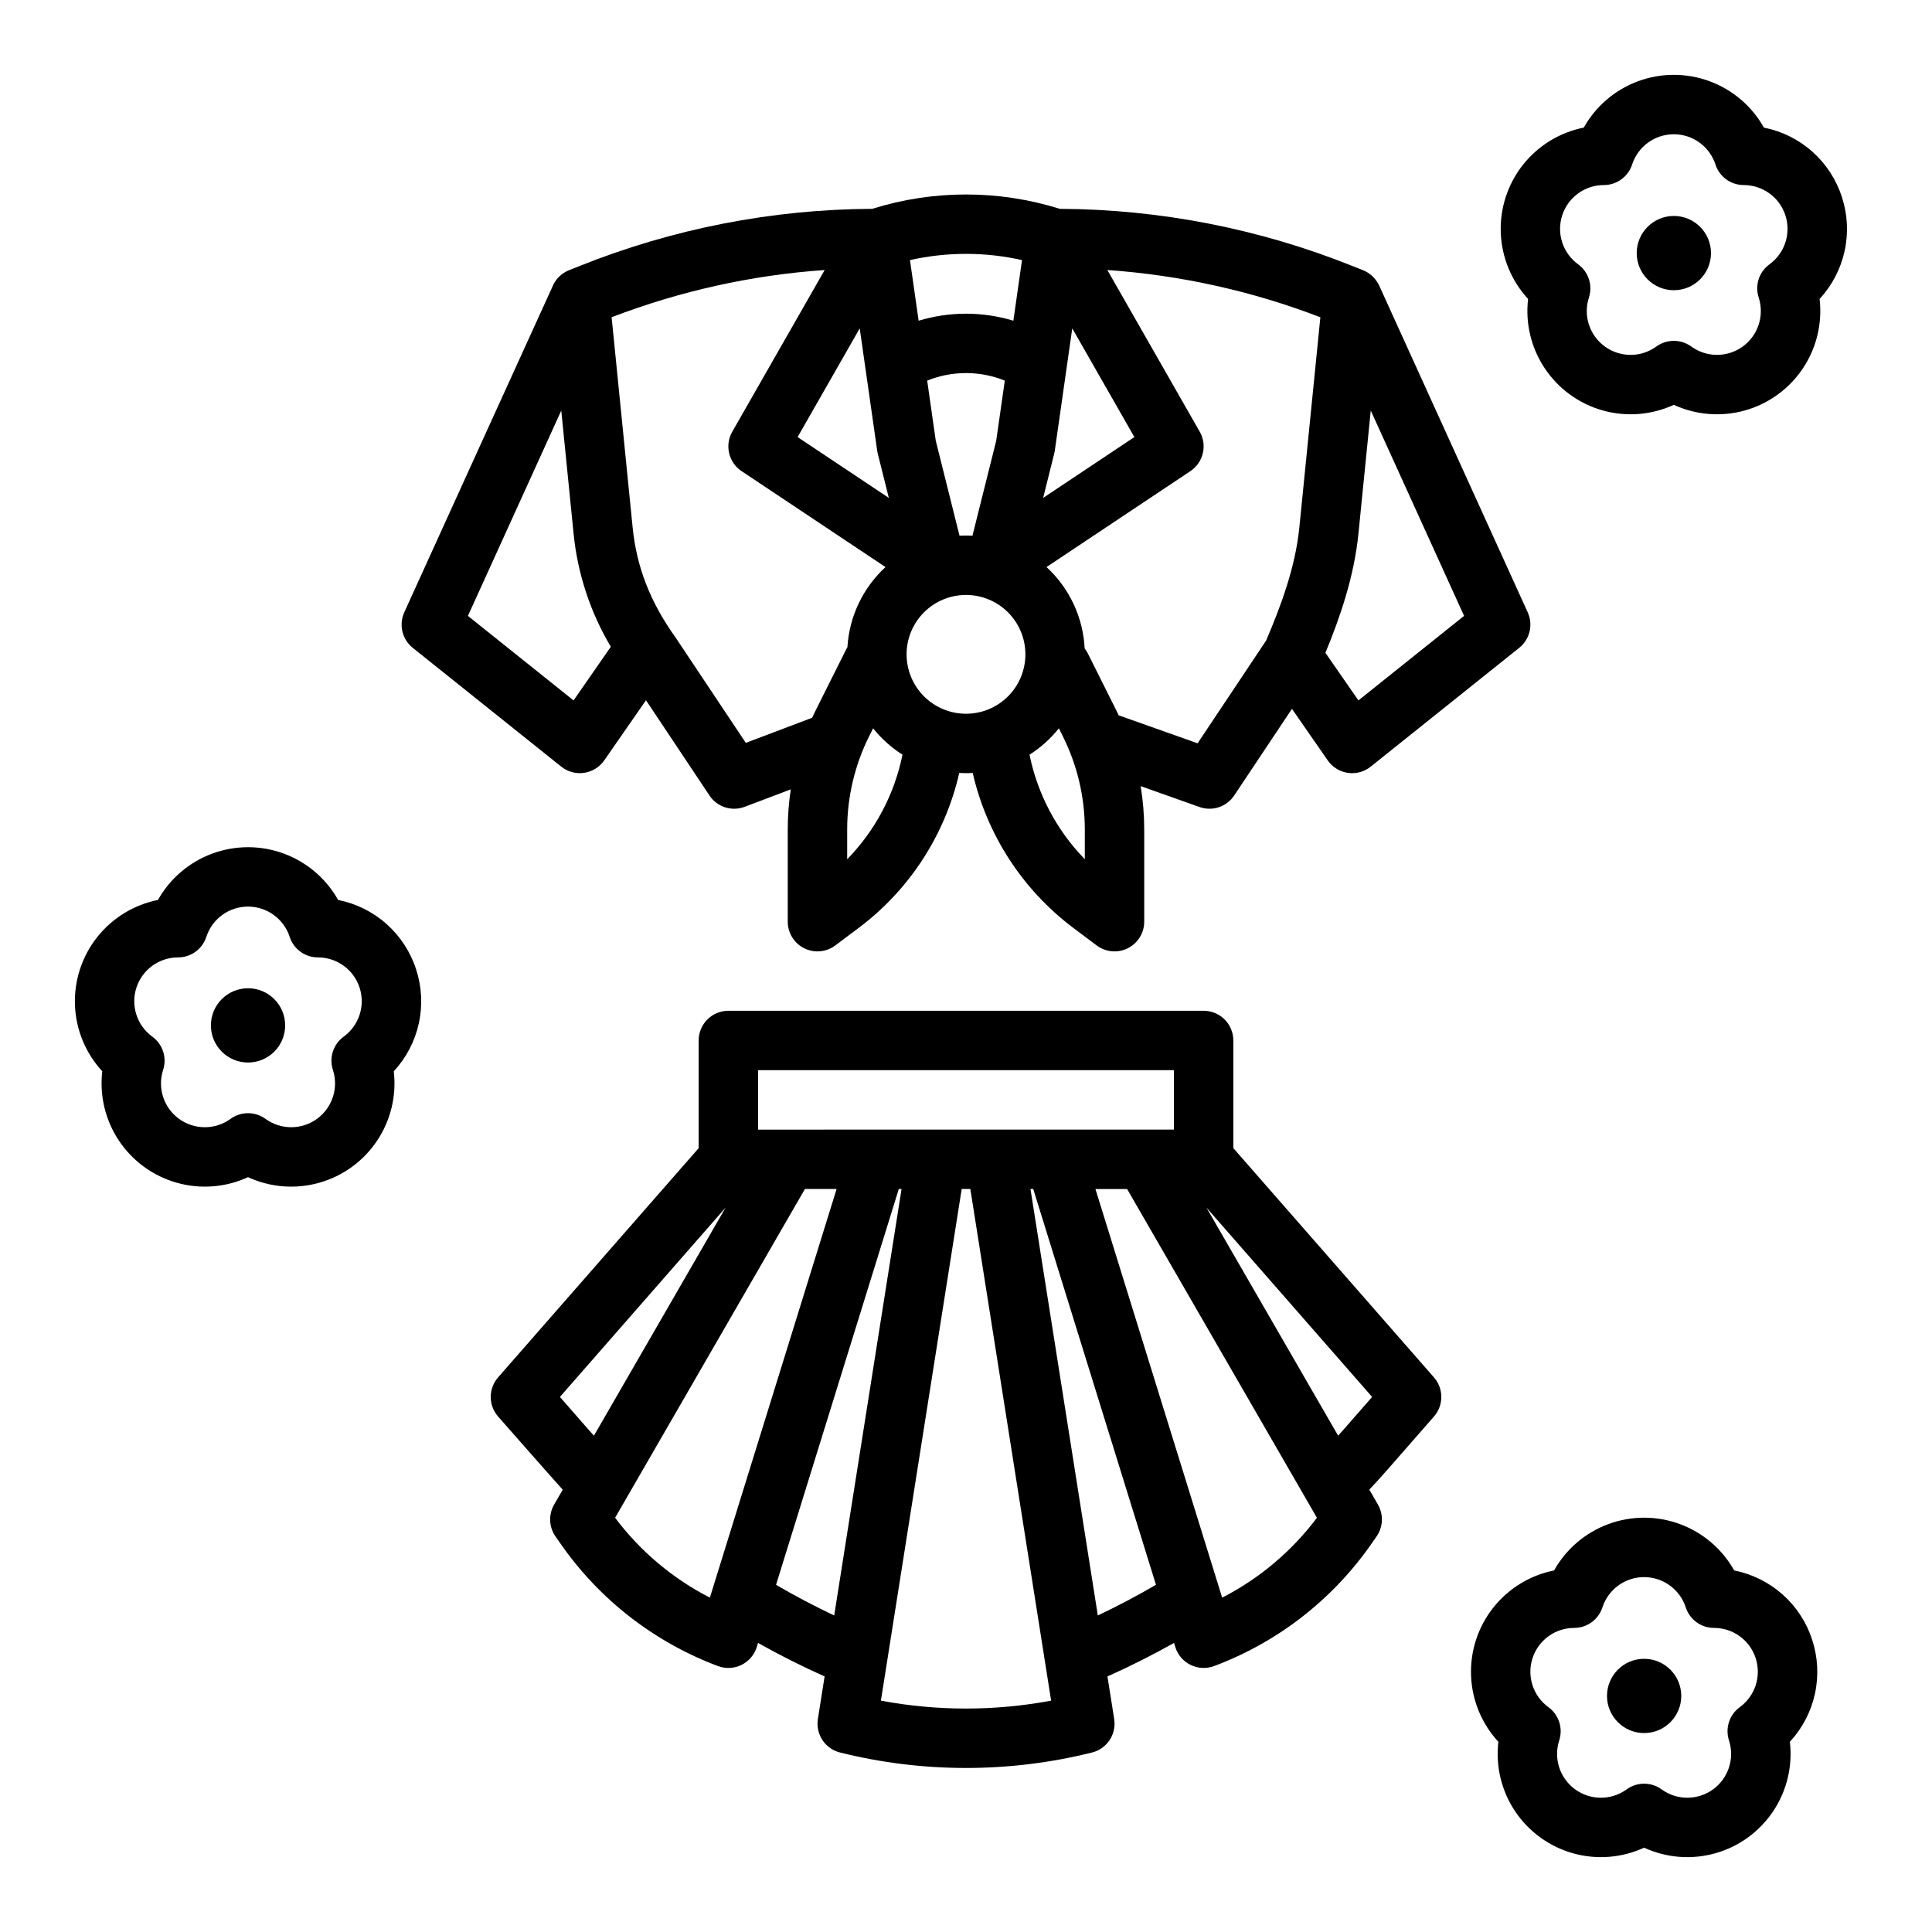
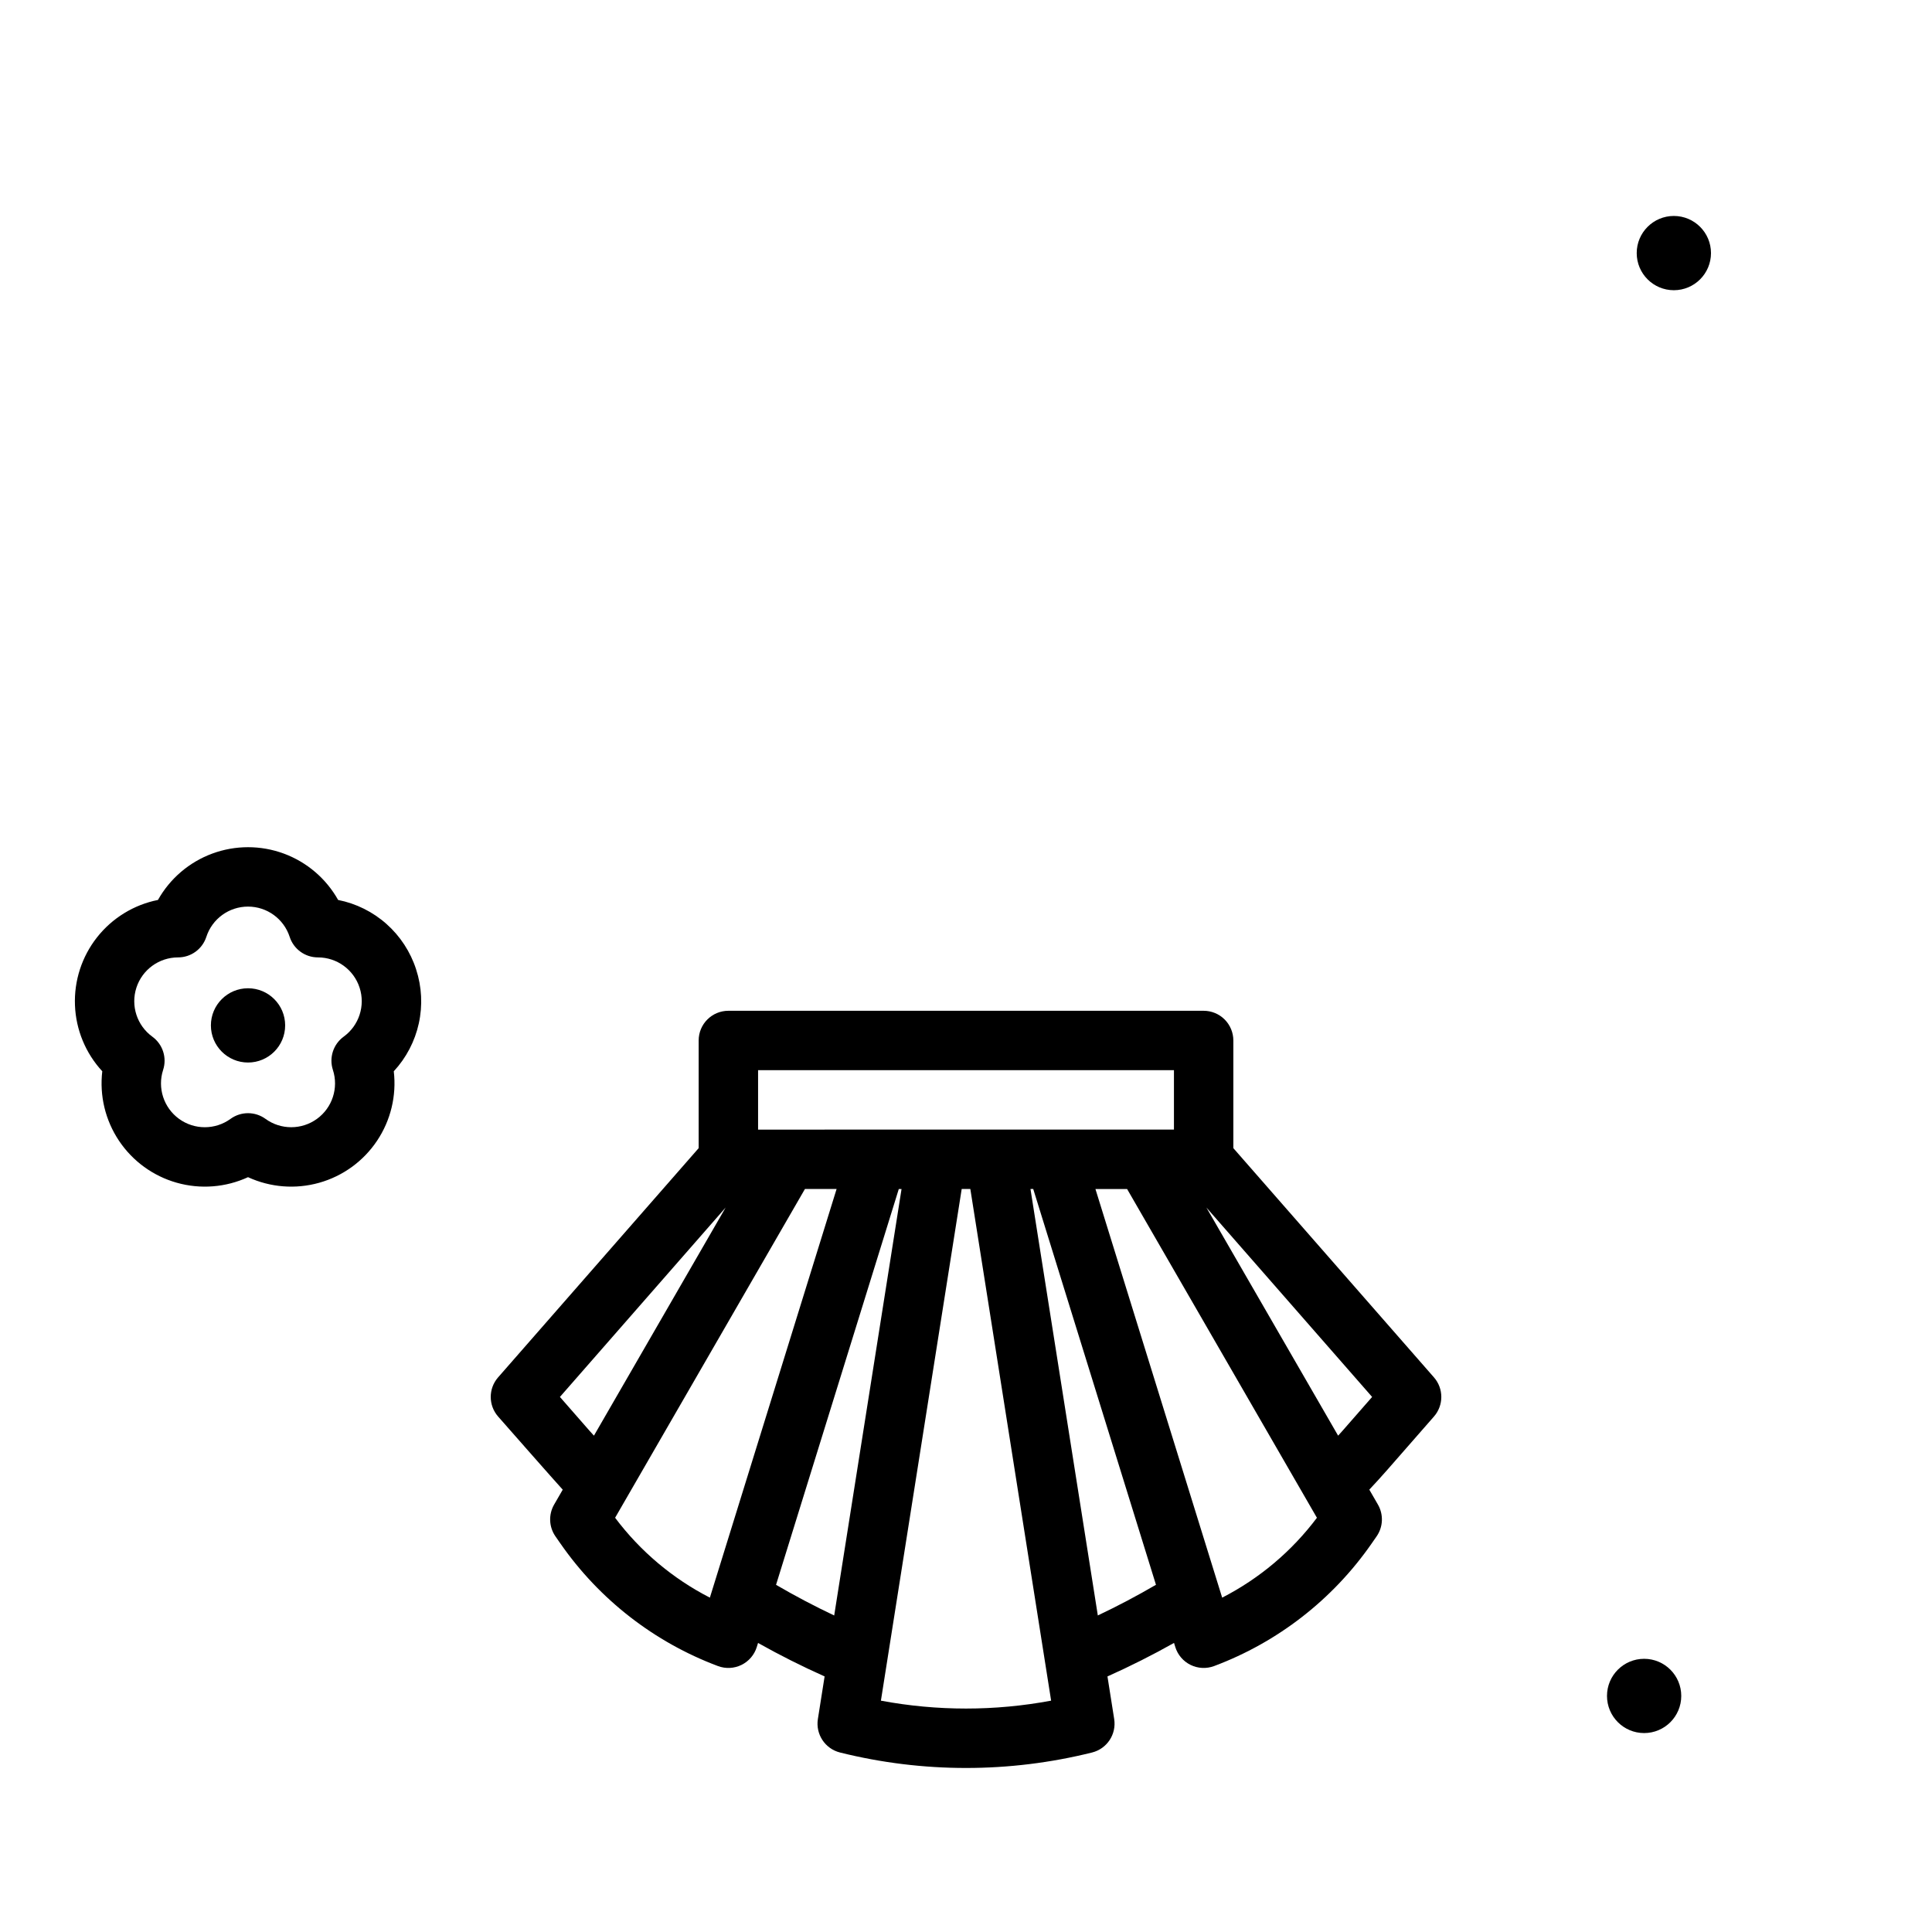
<svg xmlns="http://www.w3.org/2000/svg" fill="#000000" width="800px" height="800px" version="1.1" viewBox="144 144 512 512">
  <g>
-     <path d="m253.38 315.68 39.359 31.488c1.703 1.363 3.894 1.957 6.051 1.645 2.16-0.316 4.09-1.512 5.336-3.301l11.066-15.941 16.828 25.246h-0.004c2.031 3.055 5.906 4.297 9.336 2.996l12.207-4.625h0.004c-0.531 3.5-0.801 7.035-0.801 10.574v24.492c0 2.981 1.684 5.707 4.352 7.043 2.668 1.332 5.859 1.043 8.246-0.746l6.297-4.723c13.414-10.098 22.82-24.617 26.555-40.988 0.59 0.035 1.18 0.055 1.785 0.055 0.602 0 1.191-0.02 1.781-0.055 3.754 16.363 13.16 30.875 26.555 40.988l6.297 4.723h0.004c2.383 1.789 5.574 2.078 8.242 0.746 2.668-1.336 4.352-4.062 4.352-7.043v-24.492c-0.004-3.828-0.32-7.652-0.945-11.43l15.605 5.535c3.398 1.207 7.184-0.051 9.184-3.051l15.309-22.965 9.48 13.66c1.242 1.793 3.176 2.992 5.336 3.305 2.16 0.316 4.352-0.281 6.055-1.648l39.359-31.488c2.816-2.25 3.742-6.125 2.25-9.402l-39.359-86.594c-0.078-0.191-0.18-0.375-0.297-0.547-0.871-1.59-2.266-2.828-3.945-3.504l-2.816-1.125c-24.68-9.895-51.004-15.039-77.59-15.168-16.18-5.07-33.523-5.07-49.703 0-26.59 0.129-52.914 5.273-77.594 15.168l-2.816 1.125c-1.758 0.711-3.199 2.031-4.059 3.723-0.062 0.086-39.547 86.918-39.547 86.918l0.004 0.004c-1.492 3.277-0.57 7.152 2.242 9.402zm123.08-52.266c0.039 0.27 0.09 0.535 0.156 0.797l2.934 11.734-24.176-16.117 16.461-28.805zm15.527-2.629-2.273-15.922c6.598-2.66 13.969-2.66 20.566 0l-2.273 15.926-6.297 25.18c-0.566-0.031-1.141-0.047-1.715-0.047-0.574 0-1.145 0.02-1.715 0.047zm31.391 3.426c0.066-0.262 0.117-0.527 0.156-0.797l4.625-32.391 16.461 28.805-24.176 16.117zm-54.867 107.5v-7.949 0.004c0.008-8.555 2-16.988 5.816-24.645l1.055-2.109c2.191 2.742 4.82 5.102 7.785 6.984-2.113 10.457-7.203 20.082-14.656 27.715zm15.742-54.301c0-4.176 1.66-8.18 4.613-11.133 2.953-2.953 6.957-4.609 11.133-4.609s8.18 1.656 11.133 4.609c2.949 2.953 4.609 6.957 4.609 11.133 0 4.176-1.66 8.18-4.609 11.133-2.953 2.953-6.957 4.609-11.133 4.609-4.176-0.004-8.176-1.664-11.129-4.613-2.953-2.953-4.613-6.953-4.617-11.129zm47.23 54.293h0.004c-7.441-7.637-12.527-17.254-14.656-27.703 2.965-1.883 5.594-4.242 7.781-6.988l1.055 2.109v0.004c3.816 7.652 5.809 16.086 5.82 24.641zm72.512-42.09-8.746-12.609c3.859-9.348 7.609-20.137 8.758-31.648l3.258-32.555 24.734 54.414zm-15.656-45.816c-1.062 10.629-5.004 21.07-8.801 29.953l-18.16 27.234-20.914-7.414c-0.234-0.5-0.469-0.996-0.719-1.488l-7.445-14.891 0.004-0.004c-0.238-0.477-0.527-0.934-0.859-1.352-0.41-8.234-4.043-15.977-10.109-21.559l38.137-25.422h-0.004c3.441-2.297 4.519-6.863 2.469-10.453l-24.48-42.844c19.336 1.352 38.359 5.57 56.453 12.52zm-73.496-70.859-2.293 16.051c-8.188-2.473-16.918-2.473-25.105 0l-2.293-16.055v-0.004c9.773-2.203 19.918-2.203 29.691 0zm-52.305 2.629-24.48 42.84c-2.051 3.59-0.973 8.156 2.469 10.453l38.137 25.422c-5.984 5.504-9.602 13.113-10.09 21.227-0.121 0.195-0.238 0.395-0.344 0.609l-7.984 15.961c-0.352 0.703-0.688 1.418-1.02 2.133l-17.578 6.656-18.484-27.727c-0.047-0.07-0.098-0.141-0.145-0.207-6.703-9.387-10.312-18.648-11.363-29.145l-5.57-55.715c18.094-6.949 37.117-11.168 56.453-12.516zm-69.797 37.238 3.258 32.555c1.051 10.613 4.422 20.867 9.871 30.039l-9.867 14.219-28-22.402z" />
    <path d="m470.85 448.27v-28.531c0-2.086-0.832-4.09-2.305-5.566-1.477-1.477-3.481-2.305-5.566-2.305h-125.95c-4.348 0-7.875 3.523-7.875 7.871v28.531l-53.156 60.75c-2.594 2.969-2.594 7.398 0 10.367 0 0 15.512 17.656 17.133 19.391l-2.281 3.949c-1.523 2.641-1.387 5.926 0.355 8.43l1.348 1.941v-0.004c10.289 14.797 24.844 26.109 41.719 32.43 2.031 0.758 4.281 0.648 6.227-0.305 1.945-0.953 3.414-2.668 4.055-4.738l0.336-1.082c5.738 3.223 11.641 6.188 17.641 8.871l-1.785 11.297c-0.637 4.027 1.91 7.875 5.863 8.863 21.93 5.465 44.867 5.465 66.797 0 3.957-0.988 6.5-4.836 5.867-8.863l-1.785-11.297c6.004-2.684 11.902-5.652 17.641-8.879l0.336 1.09c0.641 2.07 2.109 3.785 4.055 4.738 1.945 0.953 4.195 1.062 6.227 0.305 16.875-6.32 31.426-17.633 41.715-32.426l1.348-1.941c1.742-2.504 1.879-5.789 0.355-8.43l-2.285-3.957c1.621-1.734 3.227-3.484 4.777-5.258l12.359-14.125c2.594-2.969 2.594-7.398 0-10.367zm-125.95-20.66h110.21v15.742l-110.21 0.004zm-44.695 95.531-7.82-8.938 43.918-50.191-34.902 60.449c-0.398-0.441-0.805-0.871-1.195-1.32zm31.918 44.25c-9.867-5.062-18.453-12.301-25.113-21.168l50.305-87.125h8.391zm17.539-3.402 32.527-104.89h0.73l-17.848 113.02c-5.25-2.484-10.402-5.199-15.41-8.125zm27.789 30.699 21.41-135.59h2.289l21.41 135.59c-14.906 2.793-30.203 2.793-45.113 0.004zm57.484-22.574-17.848-113.02h0.73l32.527 104.89c-5.012 2.926-10.148 5.637-15.41 8.129zm32.953-4.723-33.586-108.29h8.391l50.305 87.125c-6.656 8.867-15.246 16.105-25.113 21.168zm31.918-44.25c-0.391 0.445-0.793 0.887-1.188 1.324l-34.91-60.453 43.918 50.191z" />
    <path d="m597.43 211.07c0 5.434-4.406 9.84-9.844 9.84-5.434 0-9.84-4.406-9.84-9.84 0-5.434 4.406-9.84 9.84-9.84 5.438 0 9.844 4.406 9.844 9.84" />
-     <path d="m632.12 196.2c-1.492-4.629-4.195-8.773-7.828-12.004-3.633-3.234-8.066-5.438-12.836-6.379-3.188-5.684-8.293-10.039-14.406-12.293-6.109-2.254-12.824-2.254-18.934 0s-11.219 6.609-14.402 12.293c-6.391 1.273-12.113 4.785-16.145 9.898-4.027 5.117-6.106 11.5-5.848 18.008 0.254 6.508 2.82 12.715 7.238 17.5-0.762 6.465 0.809 12.992 4.43 18.406 3.617 5.414 9.051 9.363 15.316 11.133 6.269 1.77 12.961 1.242 18.875-1.477 5.918 2.723 12.613 3.246 18.879 1.477 6.269-1.77 11.699-5.715 15.32-11.129 3.617-5.414 5.188-11.941 4.43-18.41 3.305-3.57 5.594-7.957 6.633-12.707 1.039-4.75 0.789-9.695-0.723-14.316zm-19.188 17.844c-2.762 2.004-3.918 5.559-2.859 8.805 1.551 4.781-0.152 10.023-4.219 12.977-4.07 2.957-9.578 2.957-13.648 0.004-2.762-2.004-6.496-2.004-9.258 0-4.07 2.957-9.578 2.957-13.648 0-4.07-2.957-5.773-8.195-4.219-12.98 1.055-3.246-0.102-6.797-2.859-8.805-4.07-2.953-5.773-8.195-4.219-12.98 1.555-4.785 6.012-8.023 11.043-8.023 3.41 0 6.434-2.199 7.484-5.441 1.555-4.785 6.016-8.023 11.043-8.023 5.031 0 9.488 3.238 11.043 8.023 1.055 3.246 4.078 5.441 7.488 5.441 5.031 0 9.488 3.238 11.043 8.023 1.555 4.781-0.145 10.023-4.215 12.98z" />
    <path d="m219.57 415.74c0 5.434-4.406 9.84-9.84 9.84-5.434 0-9.84-4.406-9.84-9.84 0-5.434 4.406-9.84 9.84-9.84 5.434 0 9.84 4.406 9.84 9.84" />
    <path d="m254.27 400.88c-1.496-4.629-4.199-8.773-7.832-12.004-3.633-3.234-8.062-5.438-12.832-6.379-3.188-5.68-8.297-10.039-14.406-12.293-6.109-2.25-12.824-2.25-18.934 0-6.113 2.254-11.219 6.613-14.406 12.293-6.387 1.273-12.109 4.785-16.141 9.898-4.031 5.117-6.106 11.504-5.852 18.012 0.254 6.508 2.82 12.711 7.238 17.496-0.762 6.469 0.809 12.996 4.43 18.41 3.621 5.414 9.051 9.359 15.32 11.129 6.266 1.77 12.961 1.246 18.875-1.477 5.918 2.723 12.609 3.246 18.879 1.477 6.266-1.77 11.699-5.715 15.316-11.129 3.621-5.414 5.191-11.941 4.43-18.41 3.305-3.57 5.598-7.957 6.637-12.707 1.039-4.75 0.789-9.695-0.723-14.316zm-19.191 17.844c-2.758 2.008-3.914 5.562-2.859 8.805 1.555 4.785-0.148 10.023-4.219 12.98-4.066 2.953-9.578 2.957-13.645 0-2.762-2.004-6.5-2.004-9.258 0-4.07 2.957-9.582 2.957-13.652 0-4.066-2.953-5.769-8.195-4.215-12.98 1.051-3.242-0.102-6.797-2.863-8.801-4.07-2.957-5.773-8.199-4.219-12.984 1.555-4.785 6.016-8.023 11.043-8.023 3.414 0 6.434-2.195 7.488-5.441 1.555-4.785 6.012-8.023 11.043-8.023s9.488 3.238 11.043 8.023c1.055 3.246 4.078 5.441 7.488 5.441 5.031 0 9.488 3.238 11.043 8.023 1.555 4.785-0.148 10.023-4.219 12.98z" />
    <path d="m589.55 593.44c0 5.434-4.406 9.84-9.84 9.84-5.434 0-9.84-4.406-9.84-9.84s4.406-9.84 9.84-9.84c5.434 0 9.84 4.406 9.84 9.84" />
-     <path d="m624.25 578.57c-1.492-4.629-4.195-8.773-7.828-12.004-3.637-3.234-8.066-5.434-12.836-6.379-3.188-5.68-8.293-10.039-14.406-12.293-6.109-2.254-12.824-2.254-18.934 0-6.113 2.254-11.219 6.613-14.406 12.293-6.387 1.273-12.109 4.785-16.141 9.898-4.031 5.117-6.106 11.504-5.852 18.012 0.254 6.508 2.82 12.711 7.238 17.496-0.758 6.469 0.812 12.996 4.43 18.41 3.621 5.414 9.051 9.359 15.32 11.129 6.266 1.77 12.961 1.246 18.875-1.477 5.918 2.723 12.609 3.246 18.879 1.477 6.269-1.77 11.699-5.715 15.32-11.129 3.617-5.414 5.188-11.941 4.426-18.41 3.305-3.57 5.598-7.957 6.637-12.707 1.039-4.75 0.789-9.695-0.723-14.316zm-19.188 17.844c-2.762 2.008-3.918 5.562-2.863 8.805 1.555 4.785-0.148 10.023-4.219 12.98-4.066 2.953-9.578 2.957-13.645 0-2.762-2.004-6.5-2.004-9.258 0-4.07 2.957-9.578 2.957-13.648 0-4.07-2.953-5.773-8.195-4.219-12.98 1.055-3.242-0.102-6.797-2.863-8.801-4.066-2.957-5.769-8.199-4.215-12.98 1.555-4.785 6.008-8.023 11.039-8.023 3.41 0 6.434-2.199 7.484-5.441 1.555-4.785 6.016-8.023 11.043-8.023 5.031 0 9.488 3.238 11.043 8.023 1.055 3.242 4.078 5.441 7.488 5.441 5.031-0.004 9.488 3.234 11.043 8.02 1.559 4.781-0.145 10.023-4.211 12.98z" />
  </g>
</svg>